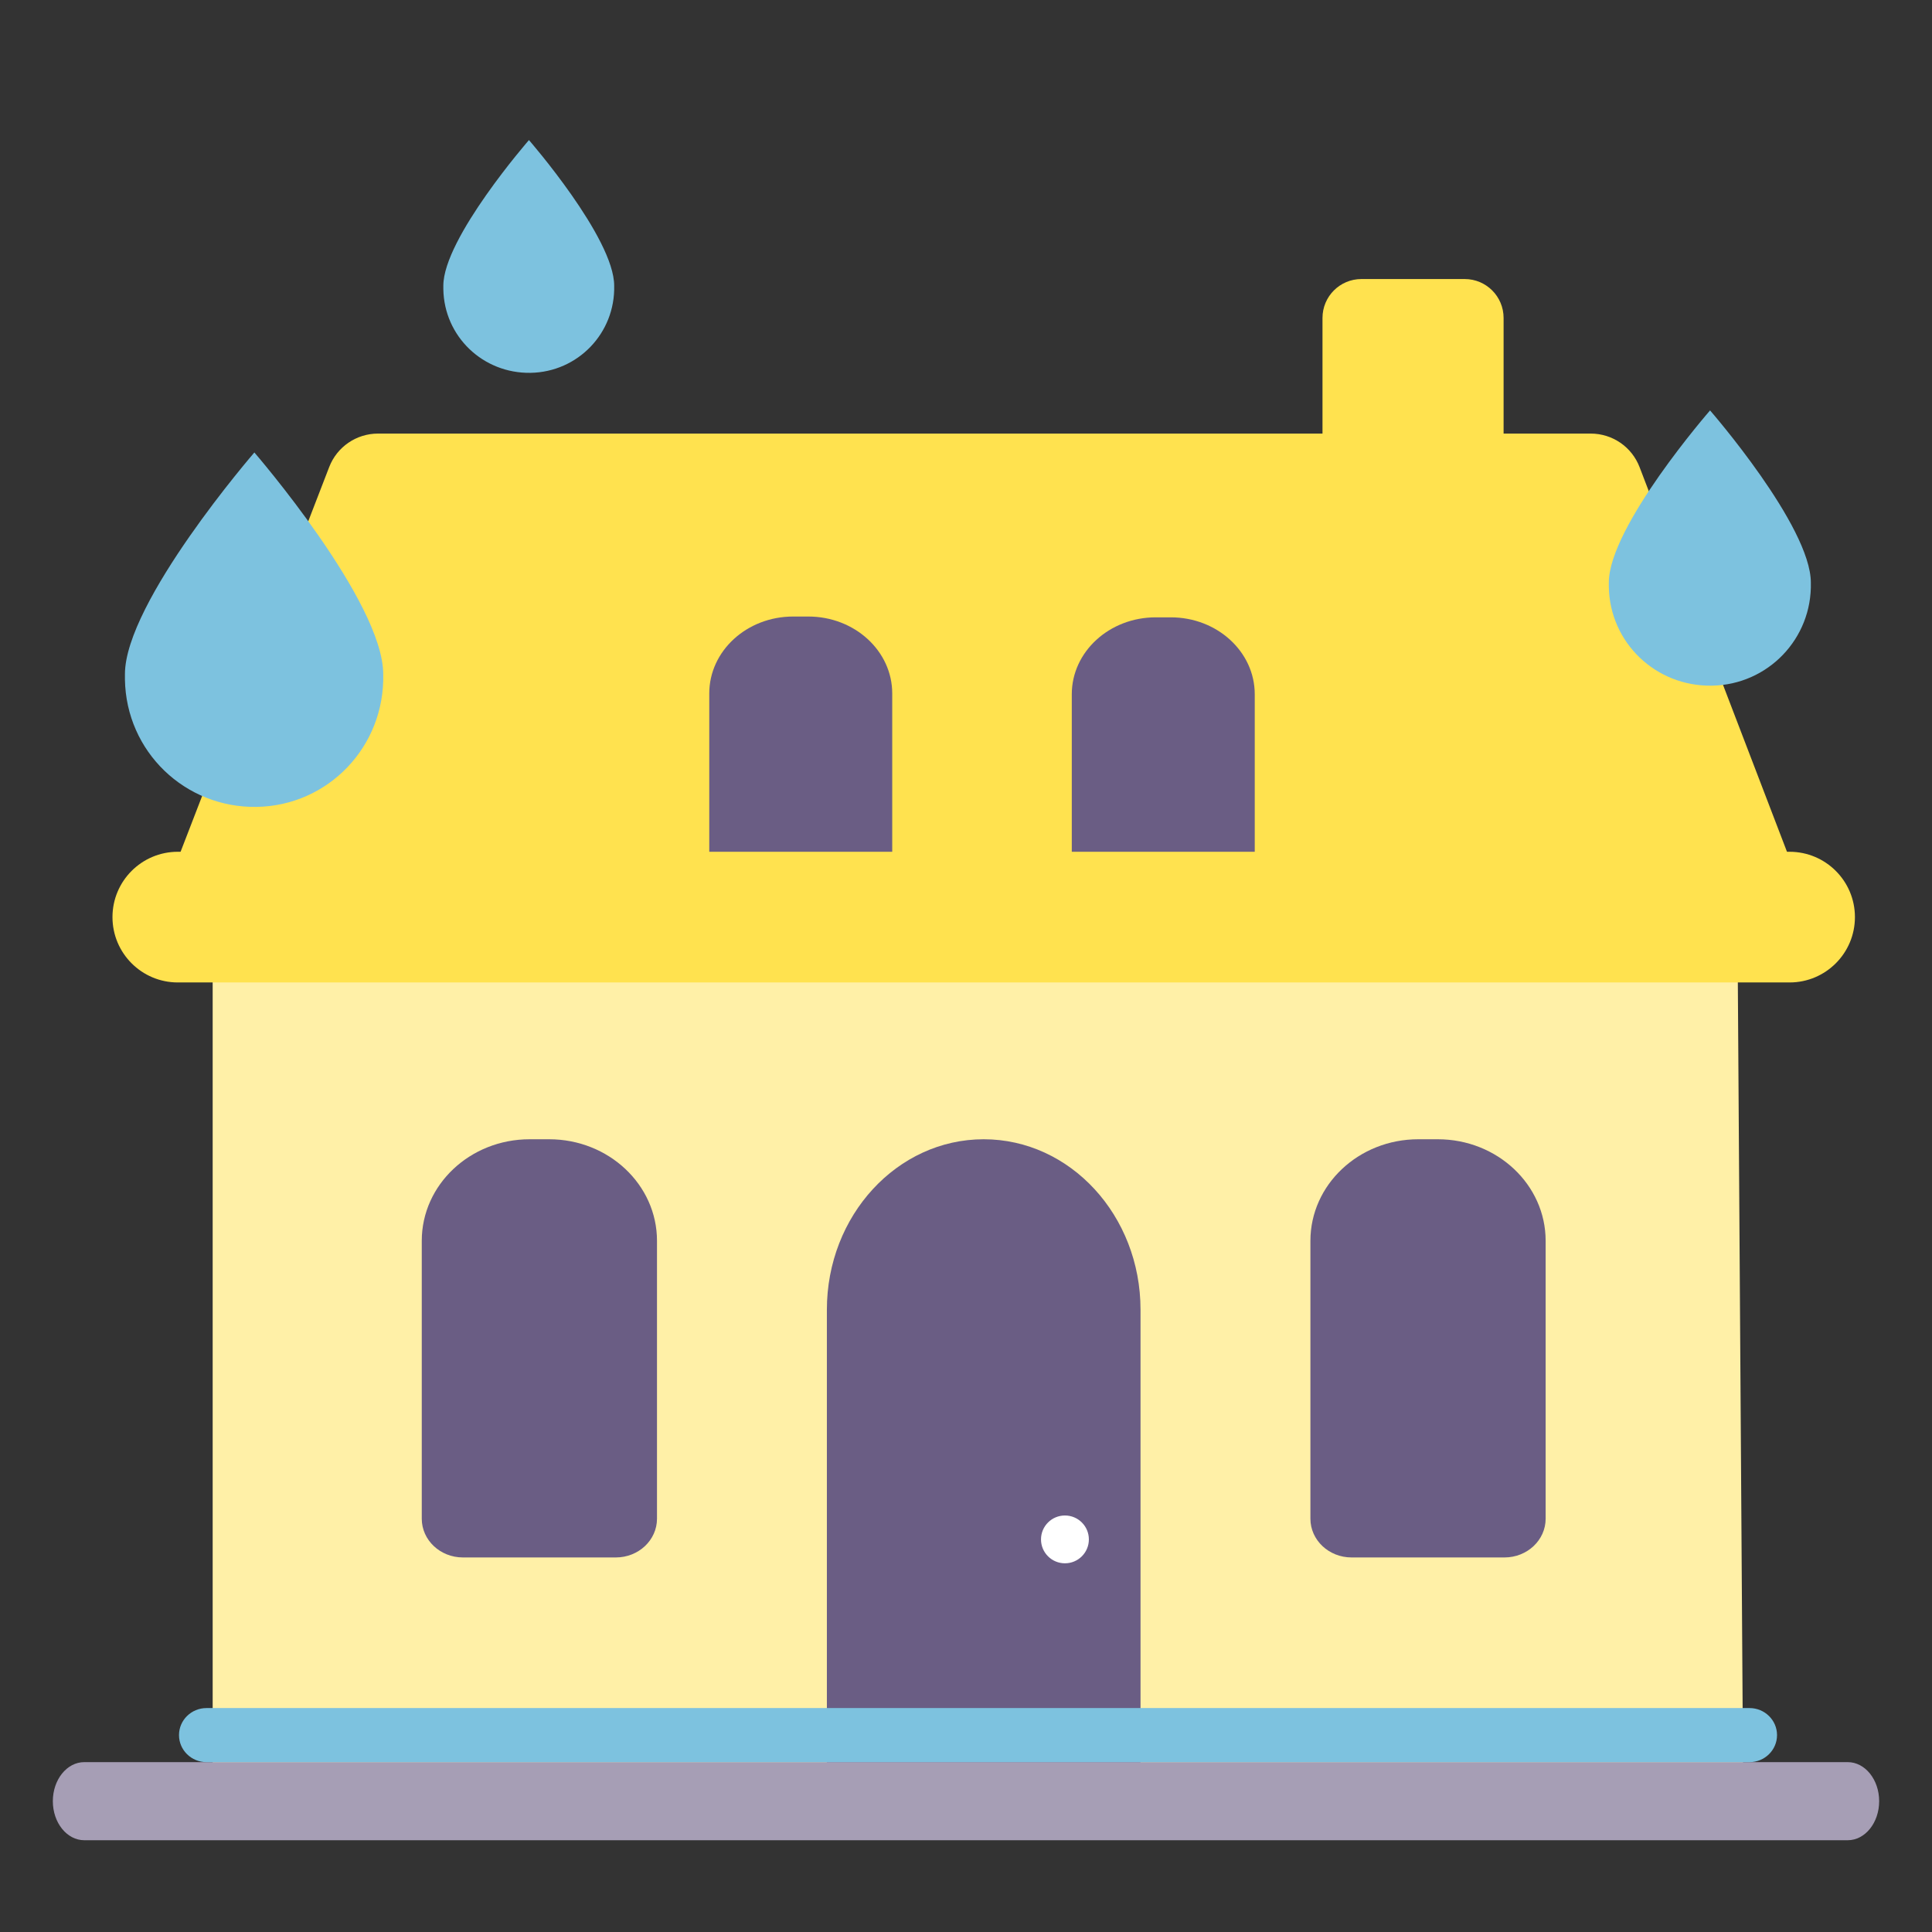
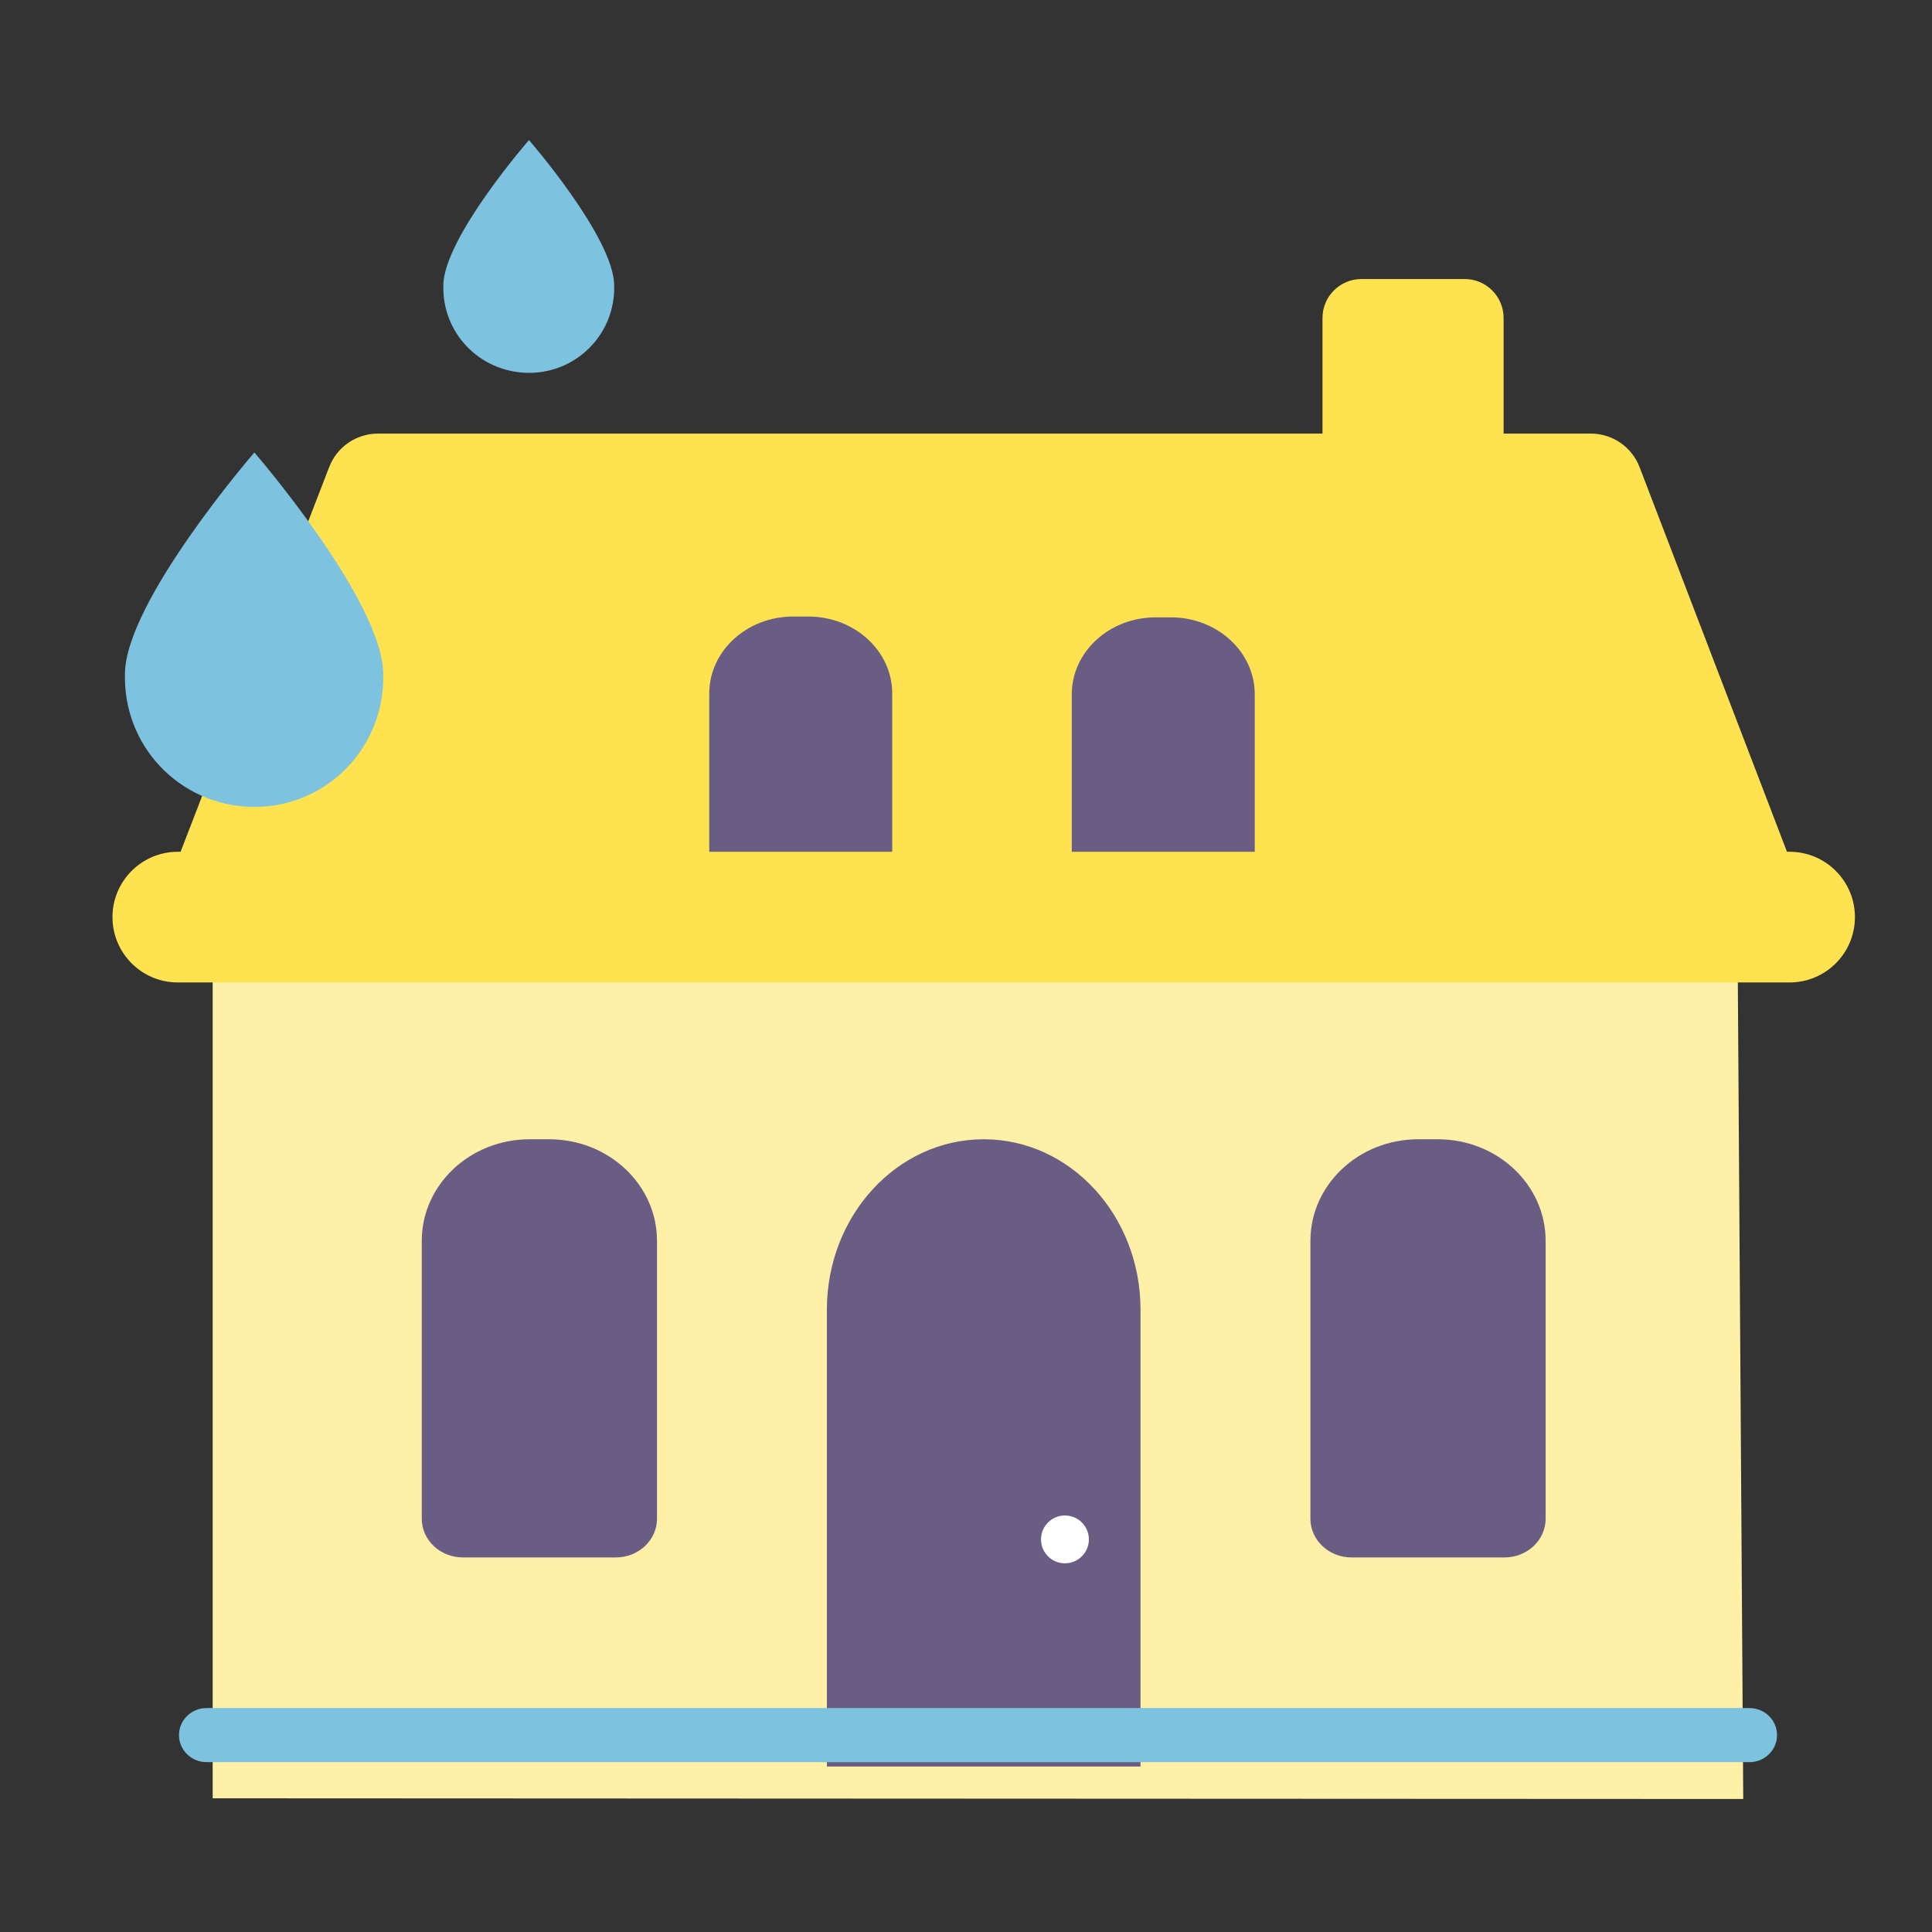
<svg xmlns="http://www.w3.org/2000/svg" width="400" height="400" viewBox="0 0 400 400" fill="none">
  <rect x="0" y="0" width="400" height="400" fill="#333333" stroke="none" />
  <path fill-rule="evenodd" clip-rule="evenodd" d="M359.712 190.059L44.031 189.879V372.318L360.918 372.463L359.712 190.059Z" fill="#FFF0A7" />
  <path fill-rule="evenodd" clip-rule="evenodd" d="M171.197 271.157C171.199 251.669 185.737 235.871 203.665 235.871C221.594 235.871 236.132 251.669 236.133 271.157C236.133 271.158 236.133 271.159 236.133 271.16V365.74H171.197V271.16C171.197 271.159 171.197 271.158 171.197 271.157Z" fill="#6A5D84" />
  <path fill-rule="evenodd" clip-rule="evenodd" d="M113.689 235.871H109.658C97.321 235.871 87.322 245.29 87.322 256.906V298.307V300.969V314.43C87.322 318.86 91.134 322.453 95.841 322.453H127.504C132.209 322.453 136.024 318.86 136.024 314.43V300.969V298.307V256.906C136.024 245.29 126.024 235.871 113.689 235.871" fill="#6A5D84" />
  <path fill-rule="evenodd" clip-rule="evenodd" d="M297.673 235.871H293.643C281.308 235.871 271.307 245.29 271.307 256.906V298.307V300.969V314.43C271.307 318.86 275.122 322.453 279.826 322.453H311.489C316.195 322.453 320.009 318.86 320.009 314.43V300.969V298.307V256.906C320.009 245.29 310.008 235.871 297.673 235.871" fill="#6A5D84" />
  <path fill-rule="evenodd" clip-rule="evenodd" d="M220.484 323.665C223.221 323.665 225.439 321.45 225.439 318.717C225.439 315.982 223.221 313.766 220.484 313.766C217.747 313.766 215.529 315.982 215.529 318.717C215.529 321.45 217.747 323.665 220.484 323.665" fill="white" />
  <path fill-rule="evenodd" clip-rule="evenodd" d="M303.249 105.945H281.863C277.413 105.945 273.809 102.337 273.809 97.889V65.827C273.809 61.377 277.413 57.772 281.863 57.772H303.249C307.699 57.772 311.303 61.377 311.303 65.827V97.889C311.303 102.337 307.699 105.945 303.249 105.945" fill="#FFE24F" />
  <path fill-rule="evenodd" clip-rule="evenodd" d="M68.16 96.69C69.772 92.519 73.784 89.768 78.256 89.768H329.353C333.836 89.768 337.855 92.531 339.459 96.718L374.123 187.172H33.208L68.16 96.69Z" fill="#FFE24F" />
  <path fill-rule="evenodd" clip-rule="evenodd" d="M242.41 193.016H239.274C229.679 193.016 221.902 185.887 221.902 177.092V143.738C221.902 134.945 229.679 127.814 239.274 127.814H242.41C252.004 127.814 259.782 134.945 259.782 143.738V177.092C259.782 185.887 252.004 193.016 242.41 193.016" fill="#6A5D84" />
  <path fill-rule="evenodd" clip-rule="evenodd" d="M167.354 192.846H164.218C154.622 192.846 146.846 185.719 146.846 176.924V143.568C146.846 134.777 154.622 127.646 164.218 127.646H167.354C176.948 127.646 184.726 134.777 184.726 143.568V176.924C184.726 185.719 176.948 192.846 167.354 192.846" fill="#6A5D84" />
  <path fill-rule="evenodd" clip-rule="evenodd" d="M23.287 189.878C23.287 197.349 29.344 203.406 36.816 203.406H370.515C377.987 203.406 384.044 197.349 384.044 189.878V189.878C384.044 182.406 377.987 176.35 370.515 176.35H36.816C29.344 176.35 23.287 182.406 23.287 189.878V189.878Z" fill="#FFE24F" />
-   <path fill-rule="evenodd" clip-rule="evenodd" d="M382.551 381H17.449C13.853 381 10.94 377.381 10.94 372.915C10.94 368.449 13.853 364.83 17.449 364.83H382.551C386.147 364.83 389.06 368.449 389.06 372.915C389.06 377.381 386.147 381 382.551 381" fill="#A69EB5" />
  <path fill-rule="evenodd" clip-rule="evenodd" d="M362.22 364.831H42.755C39.609 364.831 37.06 362.326 37.06 359.234C37.06 356.142 39.609 353.637 42.755 353.637H362.22C365.366 353.637 367.915 356.142 367.915 359.234C367.915 362.326 365.366 364.831 362.22 364.831" fill="#7DC2DF" />
  <path fill-rule="evenodd" clip-rule="evenodd" d="M79.342 139.586C79.701 154.528 67.977 166.818 53.142 167.059C38.308 167.3 26.105 155.612 25.866 140.671C25.866 140.309 25.866 139.948 25.866 139.586C25.866 124.645 52.664 93.678 52.664 93.678C52.664 93.678 79.342 124.524 79.342 139.586Z" fill="#7DC2DF" />
-   <path fill-rule="evenodd" clip-rule="evenodd" d="M374.917 120.625C375.198 132.229 366.027 141.773 354.424 141.961C342.82 142.148 333.276 133.071 333.088 121.467C333.088 121.187 333.088 120.906 333.088 120.625C333.088 109.022 354.049 84.973 354.049 84.973C354.049 84.973 374.917 108.928 374.917 120.625Z" fill="#7DC2DF" />
  <path fill-rule="evenodd" clip-rule="evenodd" d="M127.16 59.15C127.398 68.962 119.643 77.034 109.83 77.192C100.018 77.35 91.946 69.674 91.788 59.862C91.788 59.624 91.788 59.387 91.788 59.15C91.788 49.337 109.514 29 109.514 29C109.514 29 127.16 49.258 127.16 59.15Z" fill="#7DC2DF" />
</svg>